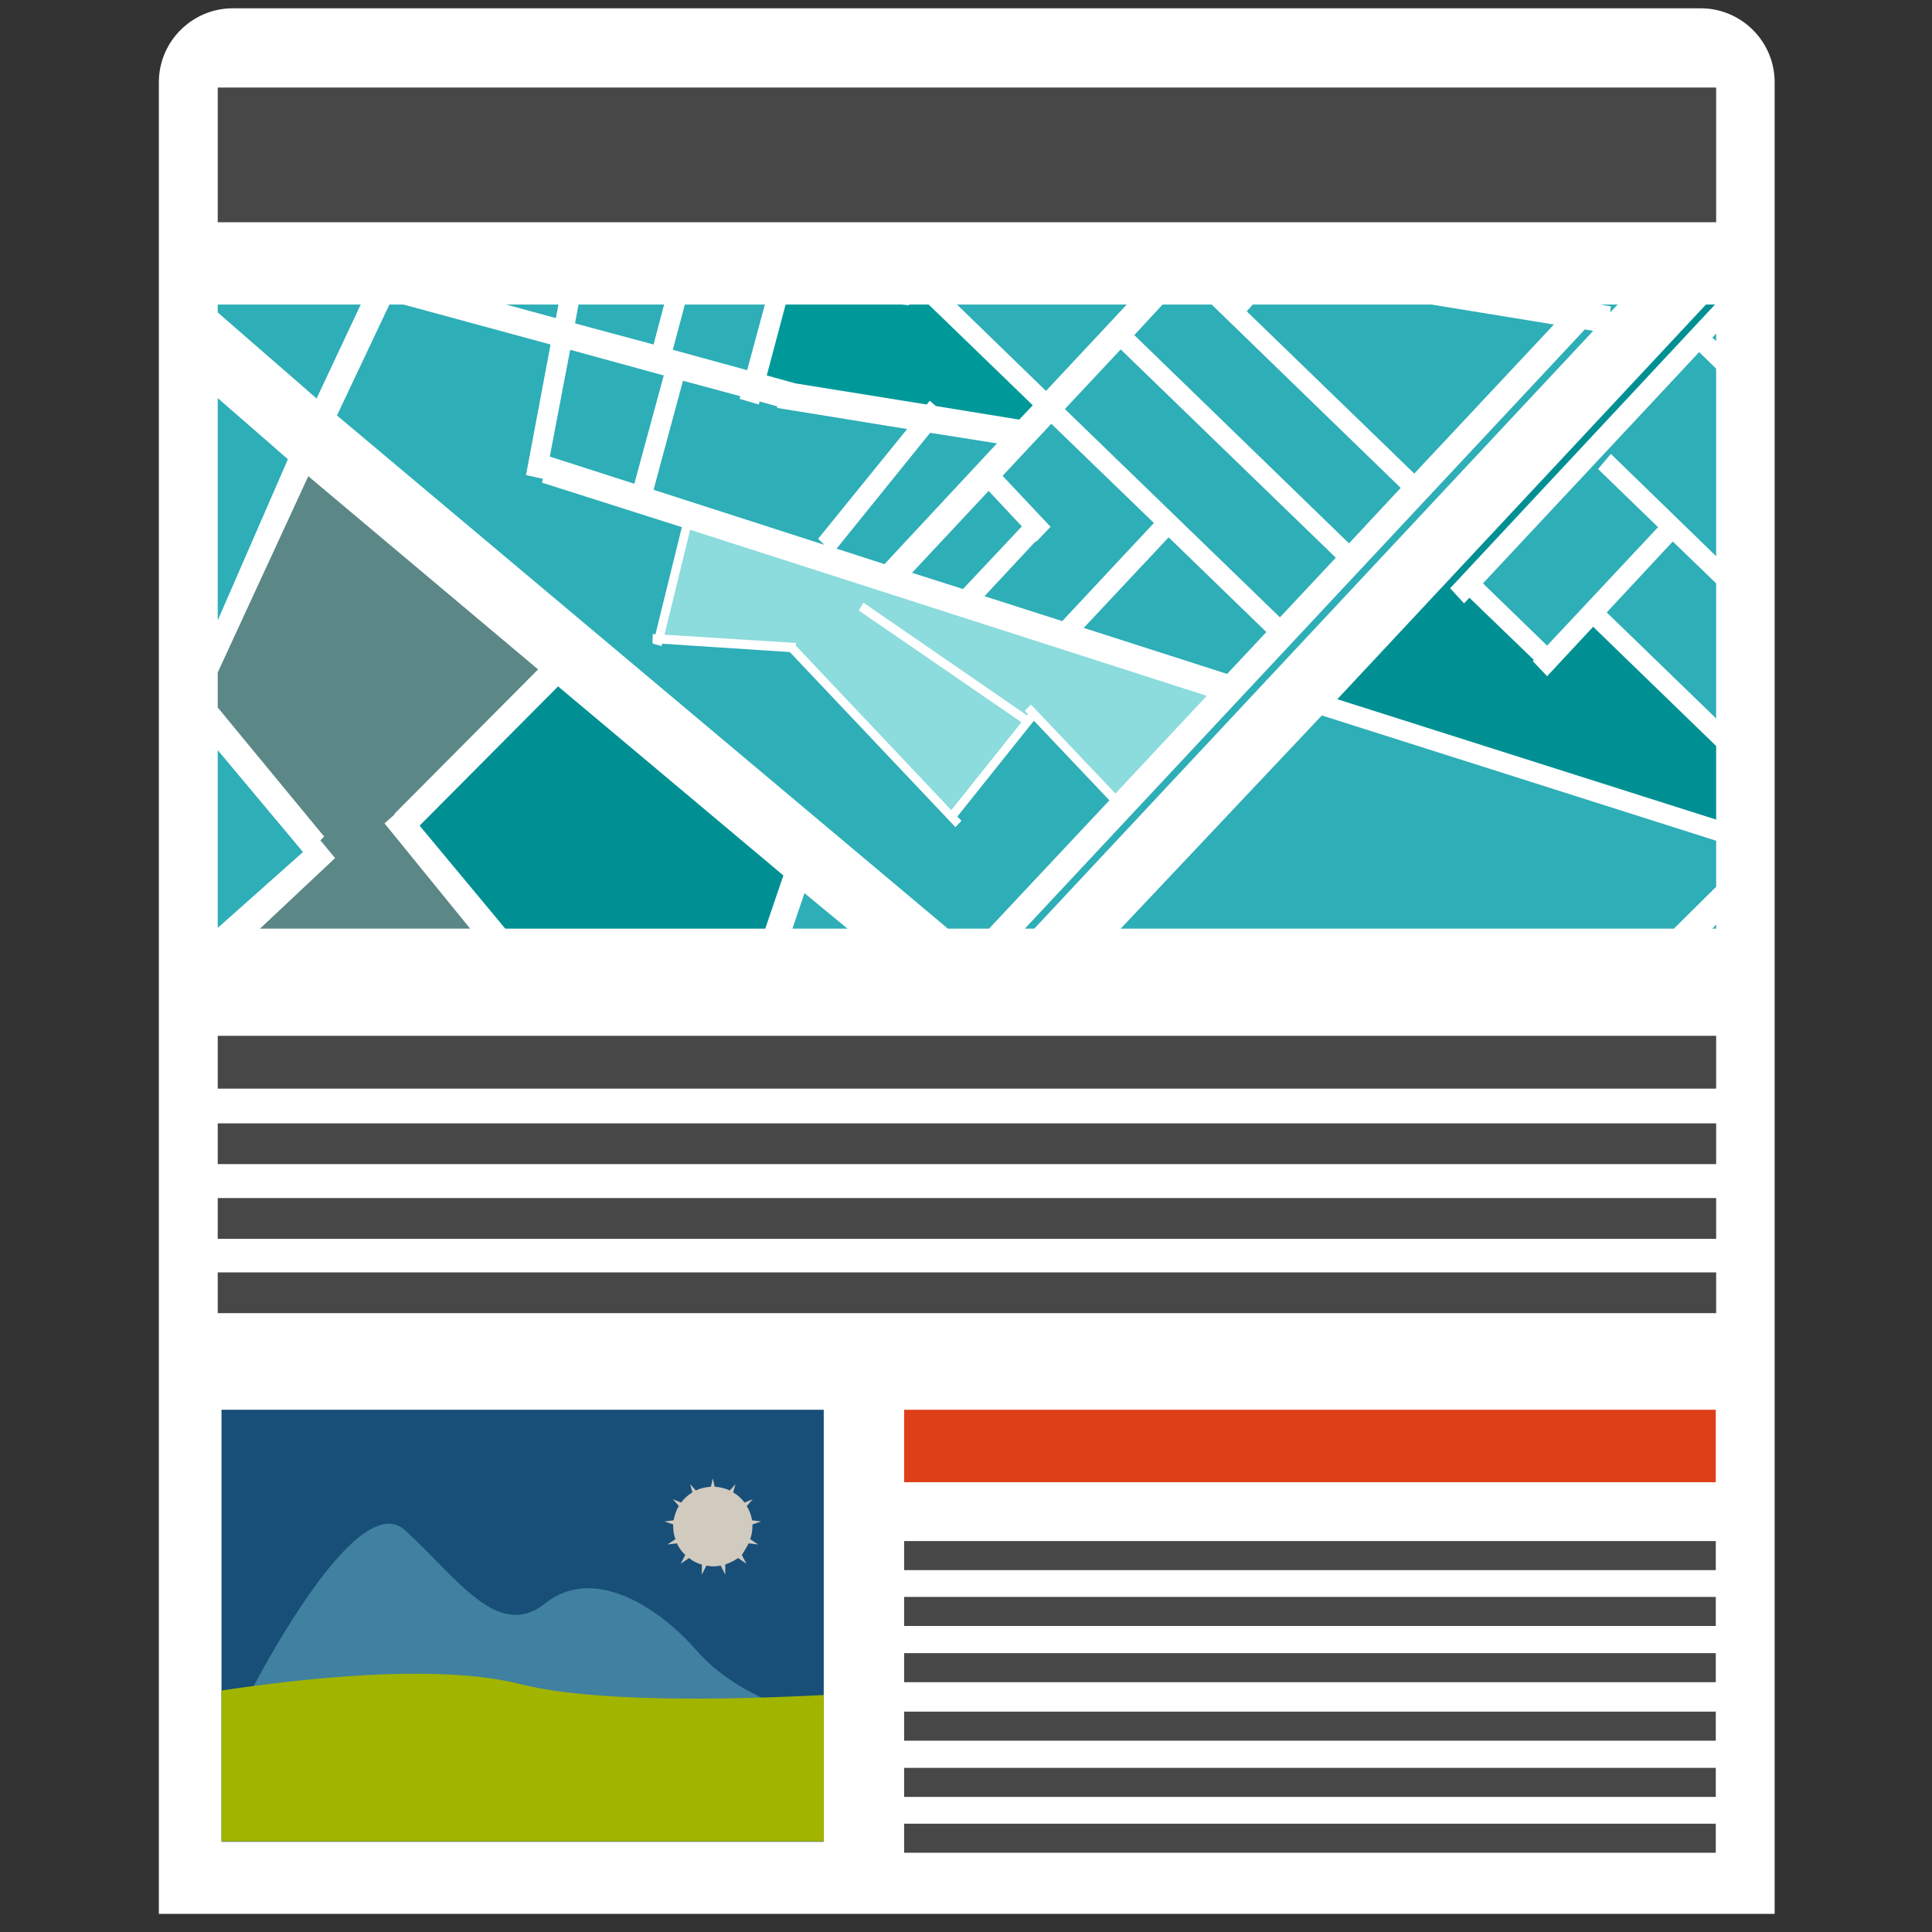
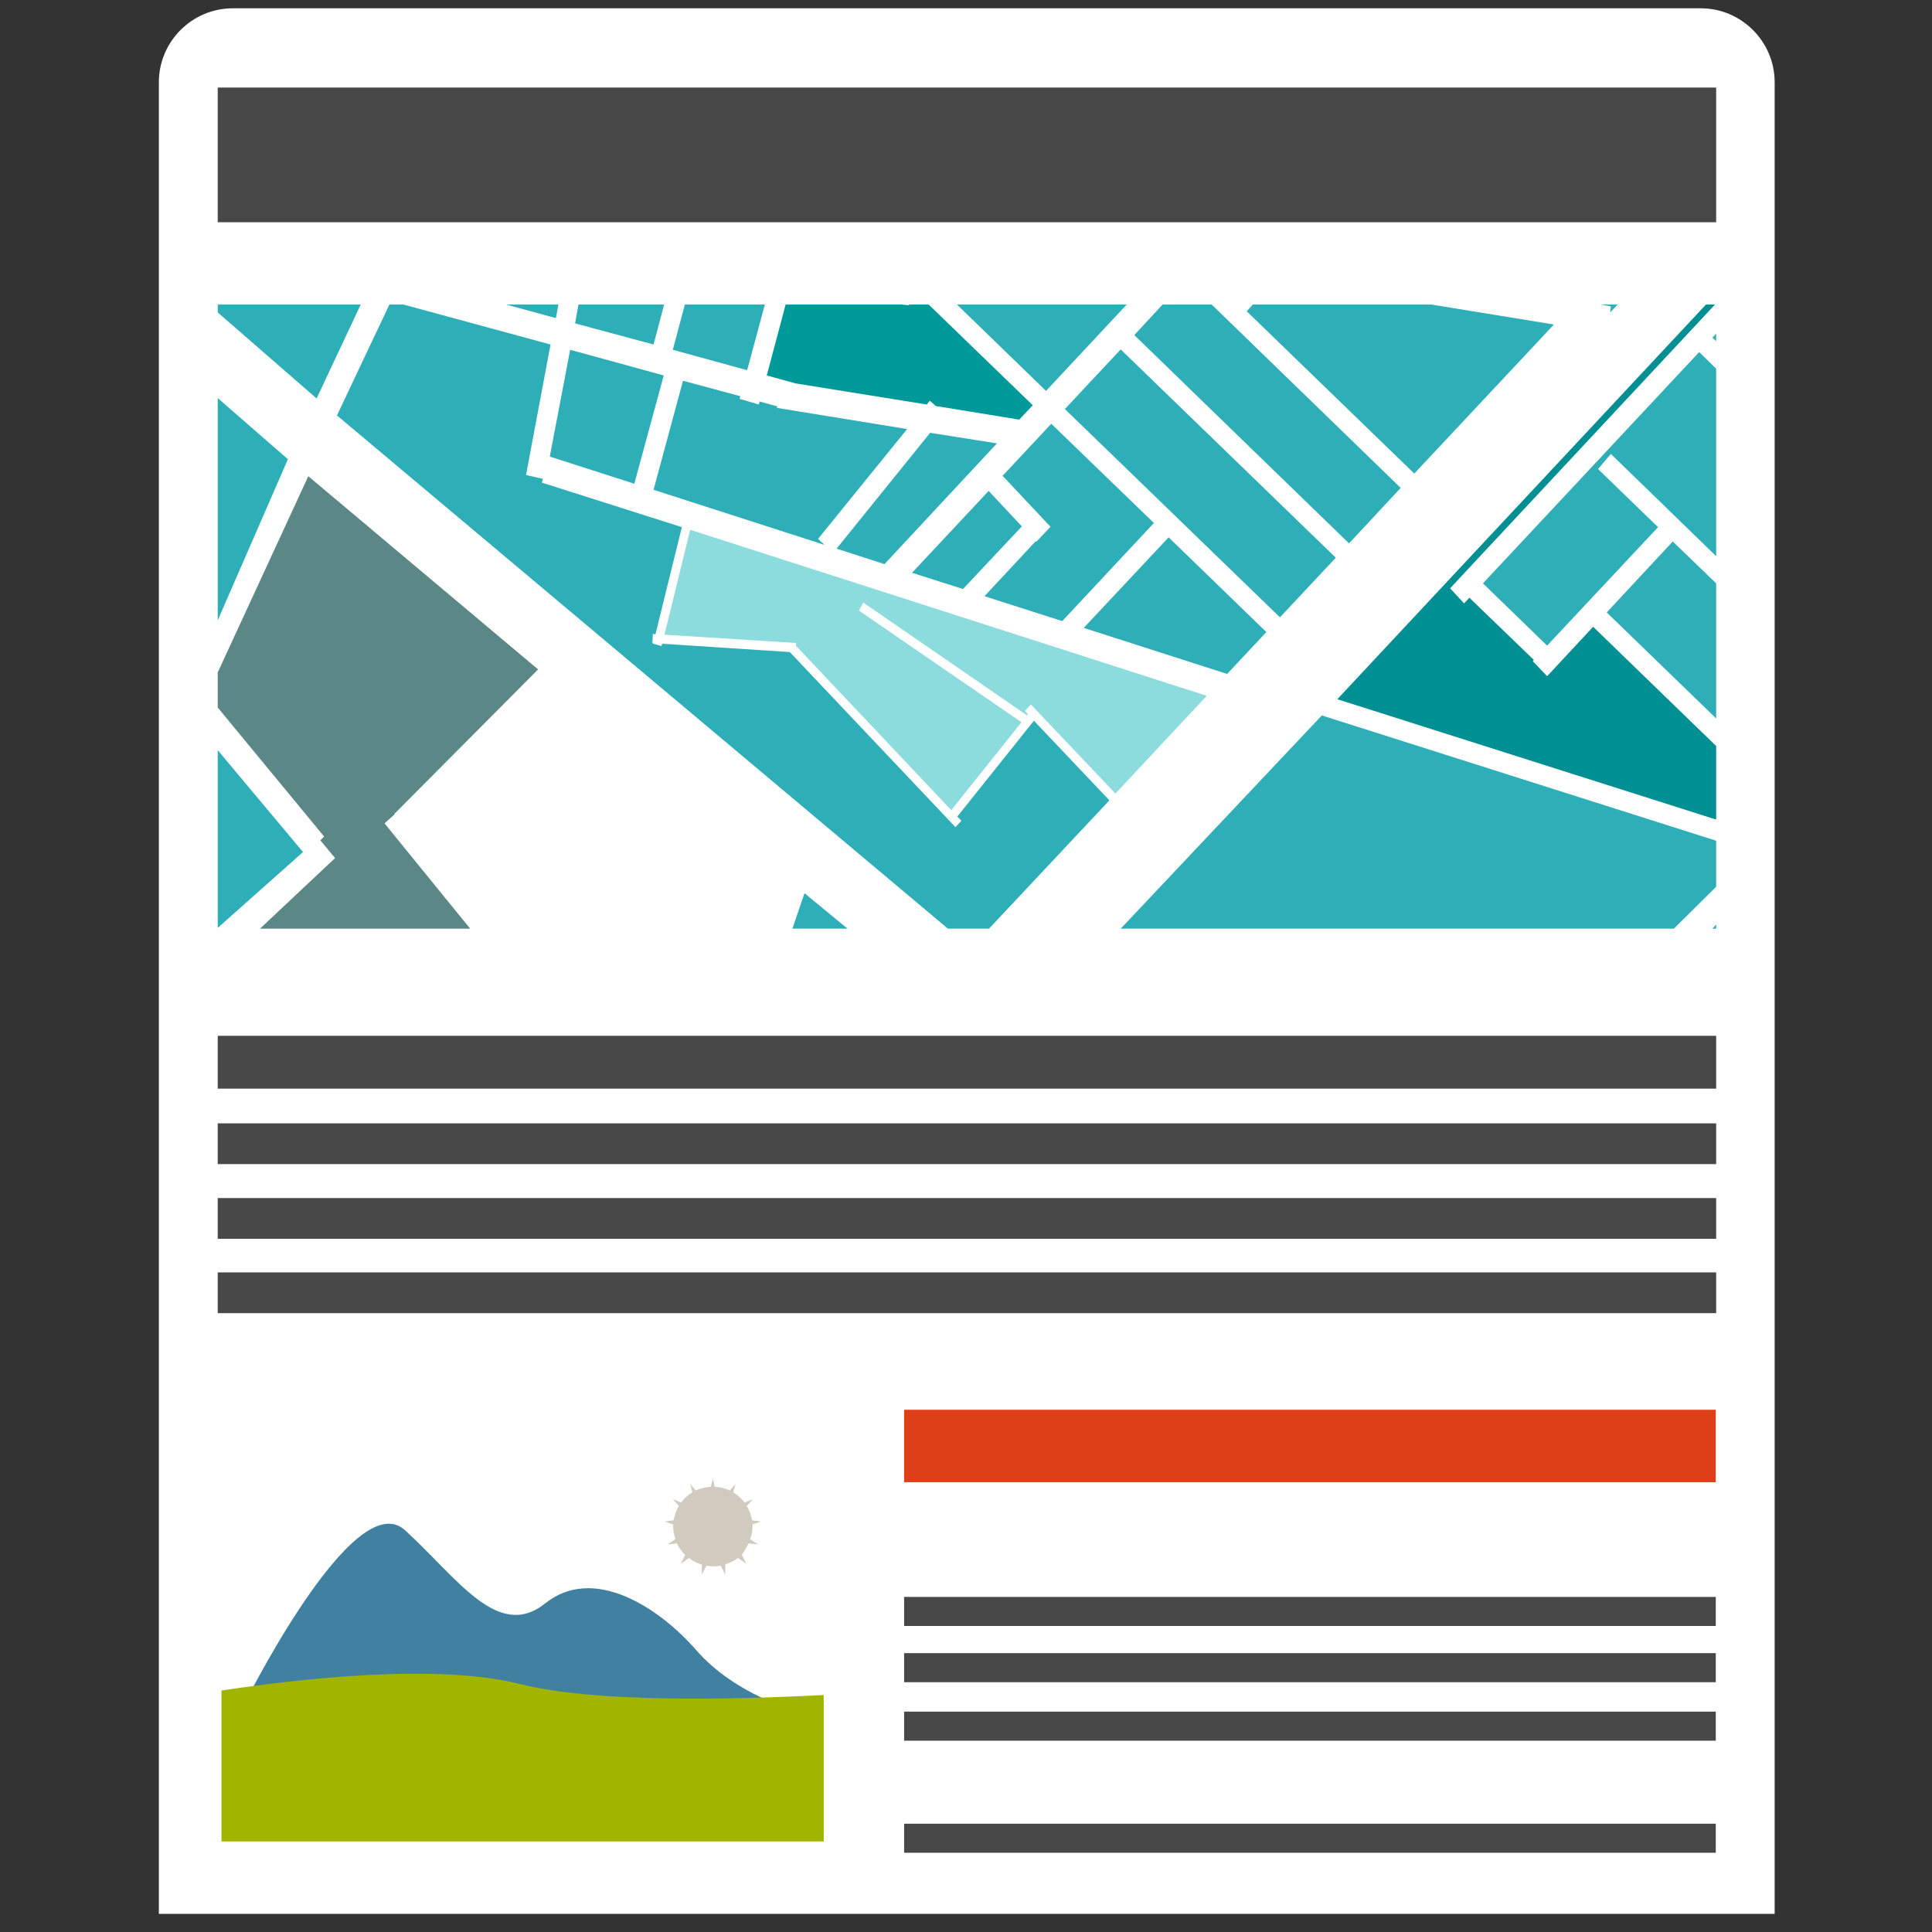
<svg xmlns="http://www.w3.org/2000/svg" baseProfile="tiny" id="Layer_1" version="1.1" viewBox="0 0 512 512" xml:space="preserve">
  <rect x="0" y="0" width="512" height="512" fill="#333333" stroke="none" />
  <g>
    <path d="M42.1,507.2V21.8c0-10.8,8.8-19.6,19.6-19.6h389c10.8,0,19.6,8.8,19.6,19.6v485.4" fill="#FFFFFF" />
    <g>
-       <rect fill="#474747" height="7.7" width="215.1" x="239.6" y="408.4" />
      <rect fill="#474747" height="7.7" width="215.1" x="239.6" y="423.2" />
      <rect fill="#474747" height="7.7" width="215.1" x="239.6" y="438.1" />
      <rect fill="#474747" height="7.7" width="215.1" x="239.6" y="453.6" />
-       <rect fill="#474747" height="7.7" width="215.1" x="239.6" y="468.5" />
      <rect fill="#474747" height="7.7" width="215.1" x="239.6" y="483.3" />
      <rect fill="#DE3F18" height="19.2" width="215.1" x="239.6" y="373.6" />
      <rect fill="#474747" height="35.7" width="397.1" x="57.7" y="23.2" />
      <g>
        <rect fill="#474747" height="10.8" width="397.1" x="57.7" y="297.7" />
        <rect fill="#474747" height="14" width="397.1" x="57.7" y="274.5" />
        <rect fill="#474747" height="10.8" width="397.1" x="57.7" y="317.5" />
        <rect fill="#474747" height="10.8" width="397.1" x="57.7" y="337.2" />
      </g>
      <g>
        <polygon fill="#2EAEB7" points="57.7,105.5 57.7,164.4 76.3,121.7    " />
        <polygon fill="#2EAEB7" points="305.8,138.6 278.6,112.3 265.7,126.1 278.4,139.6 274.6,143.6 274.5,143.4 260.9,158      281.5,164.6    " />
        <polygon fill="#2EAEB7" points="270.8,139.5 262,130.1 241.7,151.8 255.2,156.1    " />
        <polygon fill="#2EAEB7" points="148,80.7 134.1,80.7 147.3,84.3    " />
        <polygon fill="#2EAEB7" points="95.6,80.7 57.7,80.7 57.7,82.8 83.9,105.6    " />
        <polygon fill="#2EAEB7" points="168.1,128.2 175.9,99.5 151.1,92.7 145.7,121    " />
        <polygon fill="#2EAEB7" points="234.4,149.5 264.2,117.5 246.5,114.7 221.7,145.4    " />
        <polygon fill="#2EAEB7" points="253.6,80.7 277.2,103.6 298.6,80.7    " />
        <polygon fill="#8CDBDD" points="295.6,210.3 319.8,184.4 182.9,140.4 176.1,168.2 211,170.4 210.9,171.1 252.1,214.7      270.7,191.4 227.6,161.8 228.8,159.7 272.2,189.6 272.4,189.3 271.6,188.4 273.2,186.7    " />
        <polygon fill="#2EAEB7" points="330.4,82.5 374.8,125.5 411.8,86 379.3,80.7 332,80.7    " />
        <polygon fill="#2EAEB7" points="428.7,80.7 424.1,80.7 426.9,81.2 426.7,82.8    " />
        <polygon fill="#009999" points="245.6,107.2 246.4,106.2 248,107.6 270.1,111.2 273.7,107.4 246.1,80.7 240.9,80.7 240.9,80.9      238.9,80.7 208.2,80.7 203.2,99.5 210.8,101.6 210.8,101.6    " />
        <polygon fill="#2EAEB7" points="202.7,80.7 181.5,80.7 178.3,92.7 198,98.1    " />
        <polygon fill="#2EAEB7" points="176,80.7 153.3,80.7 152.4,85.7 173.2,91.3    " />
        <polygon fill="#2EAEB7" points="216.8,142.8 240.4,113.7 205.9,108.1 206,107.7 201.3,106.4 201.1,107.2 196,105.7 196.2,105      181,100.9 173.2,129.8 218.5,144.4    " />
        <polygon fill="#5C8787" points="101.9,218.2 104.6,215.8 104.5,215.7 142.6,177.4 81.7,126.2 57.7,178.2 57.7,187.5 85.9,221.7      84.9,222.7 88.8,227.4 68.9,246.1 124.6,246.1    " />
        <polygon fill="#2EAEB7" points="294,212.1 274,191 253.7,216.4 254.8,217.5 253.2,219.2 209.3,172.8 175.5,170.6 175.3,171.2      173.1,170.6 173.2,170.5 172.9,170.5 173,168 173.7,168.1 180.7,139.7 143.6,127.9 143.9,126.9 139.4,125.9 145.9,91.3      106.9,80.7 103.2,80.7 89.3,110.1 251.2,246.1 262.1,246.1    " />
        <polygon fill="#2EAEB7" points="224.6,246.1 213.2,236.7 210,246.1    " />
        <polygon fill="#2EAEB7" points="335.6,167.5 309.7,142.4 287.2,166.4 325.2,178.6    " />
        <polygon fill="#2EAEB7" points="57.7,198.8 57.7,245.9 80.3,225.8    " />
        <polygon fill="#2EAEB7" points="453.8,246.1 454.8,246.1 454.8,245    " />
-         <polygon fill="#2EAEB7" points="420,87.3 271.6,246.1 274.1,246.1 422.2,87.7    " />
        <polygon fill="#2EAEB7" points="454.8,235 454.8,222.8 350.3,189.6 297,246.1 443.6,246.1    " />
-         <polygon fill="#009093" points="207.6,232 147.9,181.9 111.2,218.8 133.9,246.1 202.8,246.1    " />
        <polygon fill="#2EAEB7" points="371.2,129.3 321.1,80.7 308.1,80.7 300.6,88.8 357.5,144    " />
        <polygon fill="#2EAEB7" points="453.8,89.5 454.8,90.4 454.8,88.4    " />
        <polygon fill="#009093" points="454.8,217.2 454.8,197.7 422.2,166.1 410,179.2 406.2,175.2 406.5,174.9 389.4,158.4 388,159.9      384.3,155.9 454.5,80.7 452.1,80.7 354.4,185.3    " />
        <polygon fill="#2EAEB7" points="354,147.8 297,92.6 282.2,108.4 339.2,163.6    " />
        <polygon fill="#2EAEB7" points="425.8,162.3 454.8,190.4 454.8,154.6 443.3,143.5    " />
        <polygon fill="#2EAEB7" points="393,154.6 410,171.1 439.4,139.7 423.5,124.3 426.9,120.3 454.8,147.4 454.8,97.7 450.3,93.3         " />
      </g>
      <g>
-         <rect fill="#184F78" height="114.5" width="159.6" x="58.7" y="373.6" />
        <path d="M63.7,453.6c0,0,29.8-60.6,43.6-48.1s24.6,29.5,37.2,19.4c12.6-10.1,29.8,0.7,40.1,12.5     s26.6,16.1,26.6,16.1H63.7z" fill="#4080A0" />
        <path d="M198.4,409l2.5,0.3l-2.1-1.4c0.4-1.1,0.6-2.2,0.6-3.4c0-0.2,0-0.3,0-0.5l2.3-0.8l-2.4-0.3     c-0.2-1.4-0.7-2.6-1.4-3.8l1.6-1.8l-2.2,0.9c-0.8-1.1-1.8-2-3-2.7l0.6-2.2l-1.5,1.7c-1.2-0.6-2.6-0.9-4-1l-0.5-2.2l-0.5,2.2     c-1.4,0.1-2.8,0.4-4,1l-1.5-1.7l0.6,2.2c-1.2,0.7-2.2,1.6-3,2.7l-2.2-0.9l1.6,1.8c-0.7,1.1-1.1,2.4-1.4,3.8l-2.4,0.3l2.3,0.8     c0,0.2,0,0.3,0,0.5c0,1.2,0.2,2.3,0.6,3.4l-2.1,1.4l2.5-0.3c0.5,1.2,1.3,2.2,2.2,3.1l-1.2,2.3l2.2-1.5c1,0.8,2.1,1.4,3.4,1.7     l0,2.7l1.2-2.4c0.6,0.1,1.2,0.2,1.9,0.2s1.3-0.1,1.9-0.2l1.2,2.4l0-2.7c1.2-0.4,2.4-1,3.4-1.7l2.2,1.5l-1.2-2.3     C197.1,411.2,197.8,410.2,198.4,409z" fill="#D1CABF" />
        <path d="M137.9,446.3c-22.2-5.6-58.5-1.4-79.2,1.7v40h159.6v-38.8C192.7,450.5,157.2,451.2,137.9,446.3z" fill="#A1B400" />
      </g>
    </g>
  </g>
</svg>